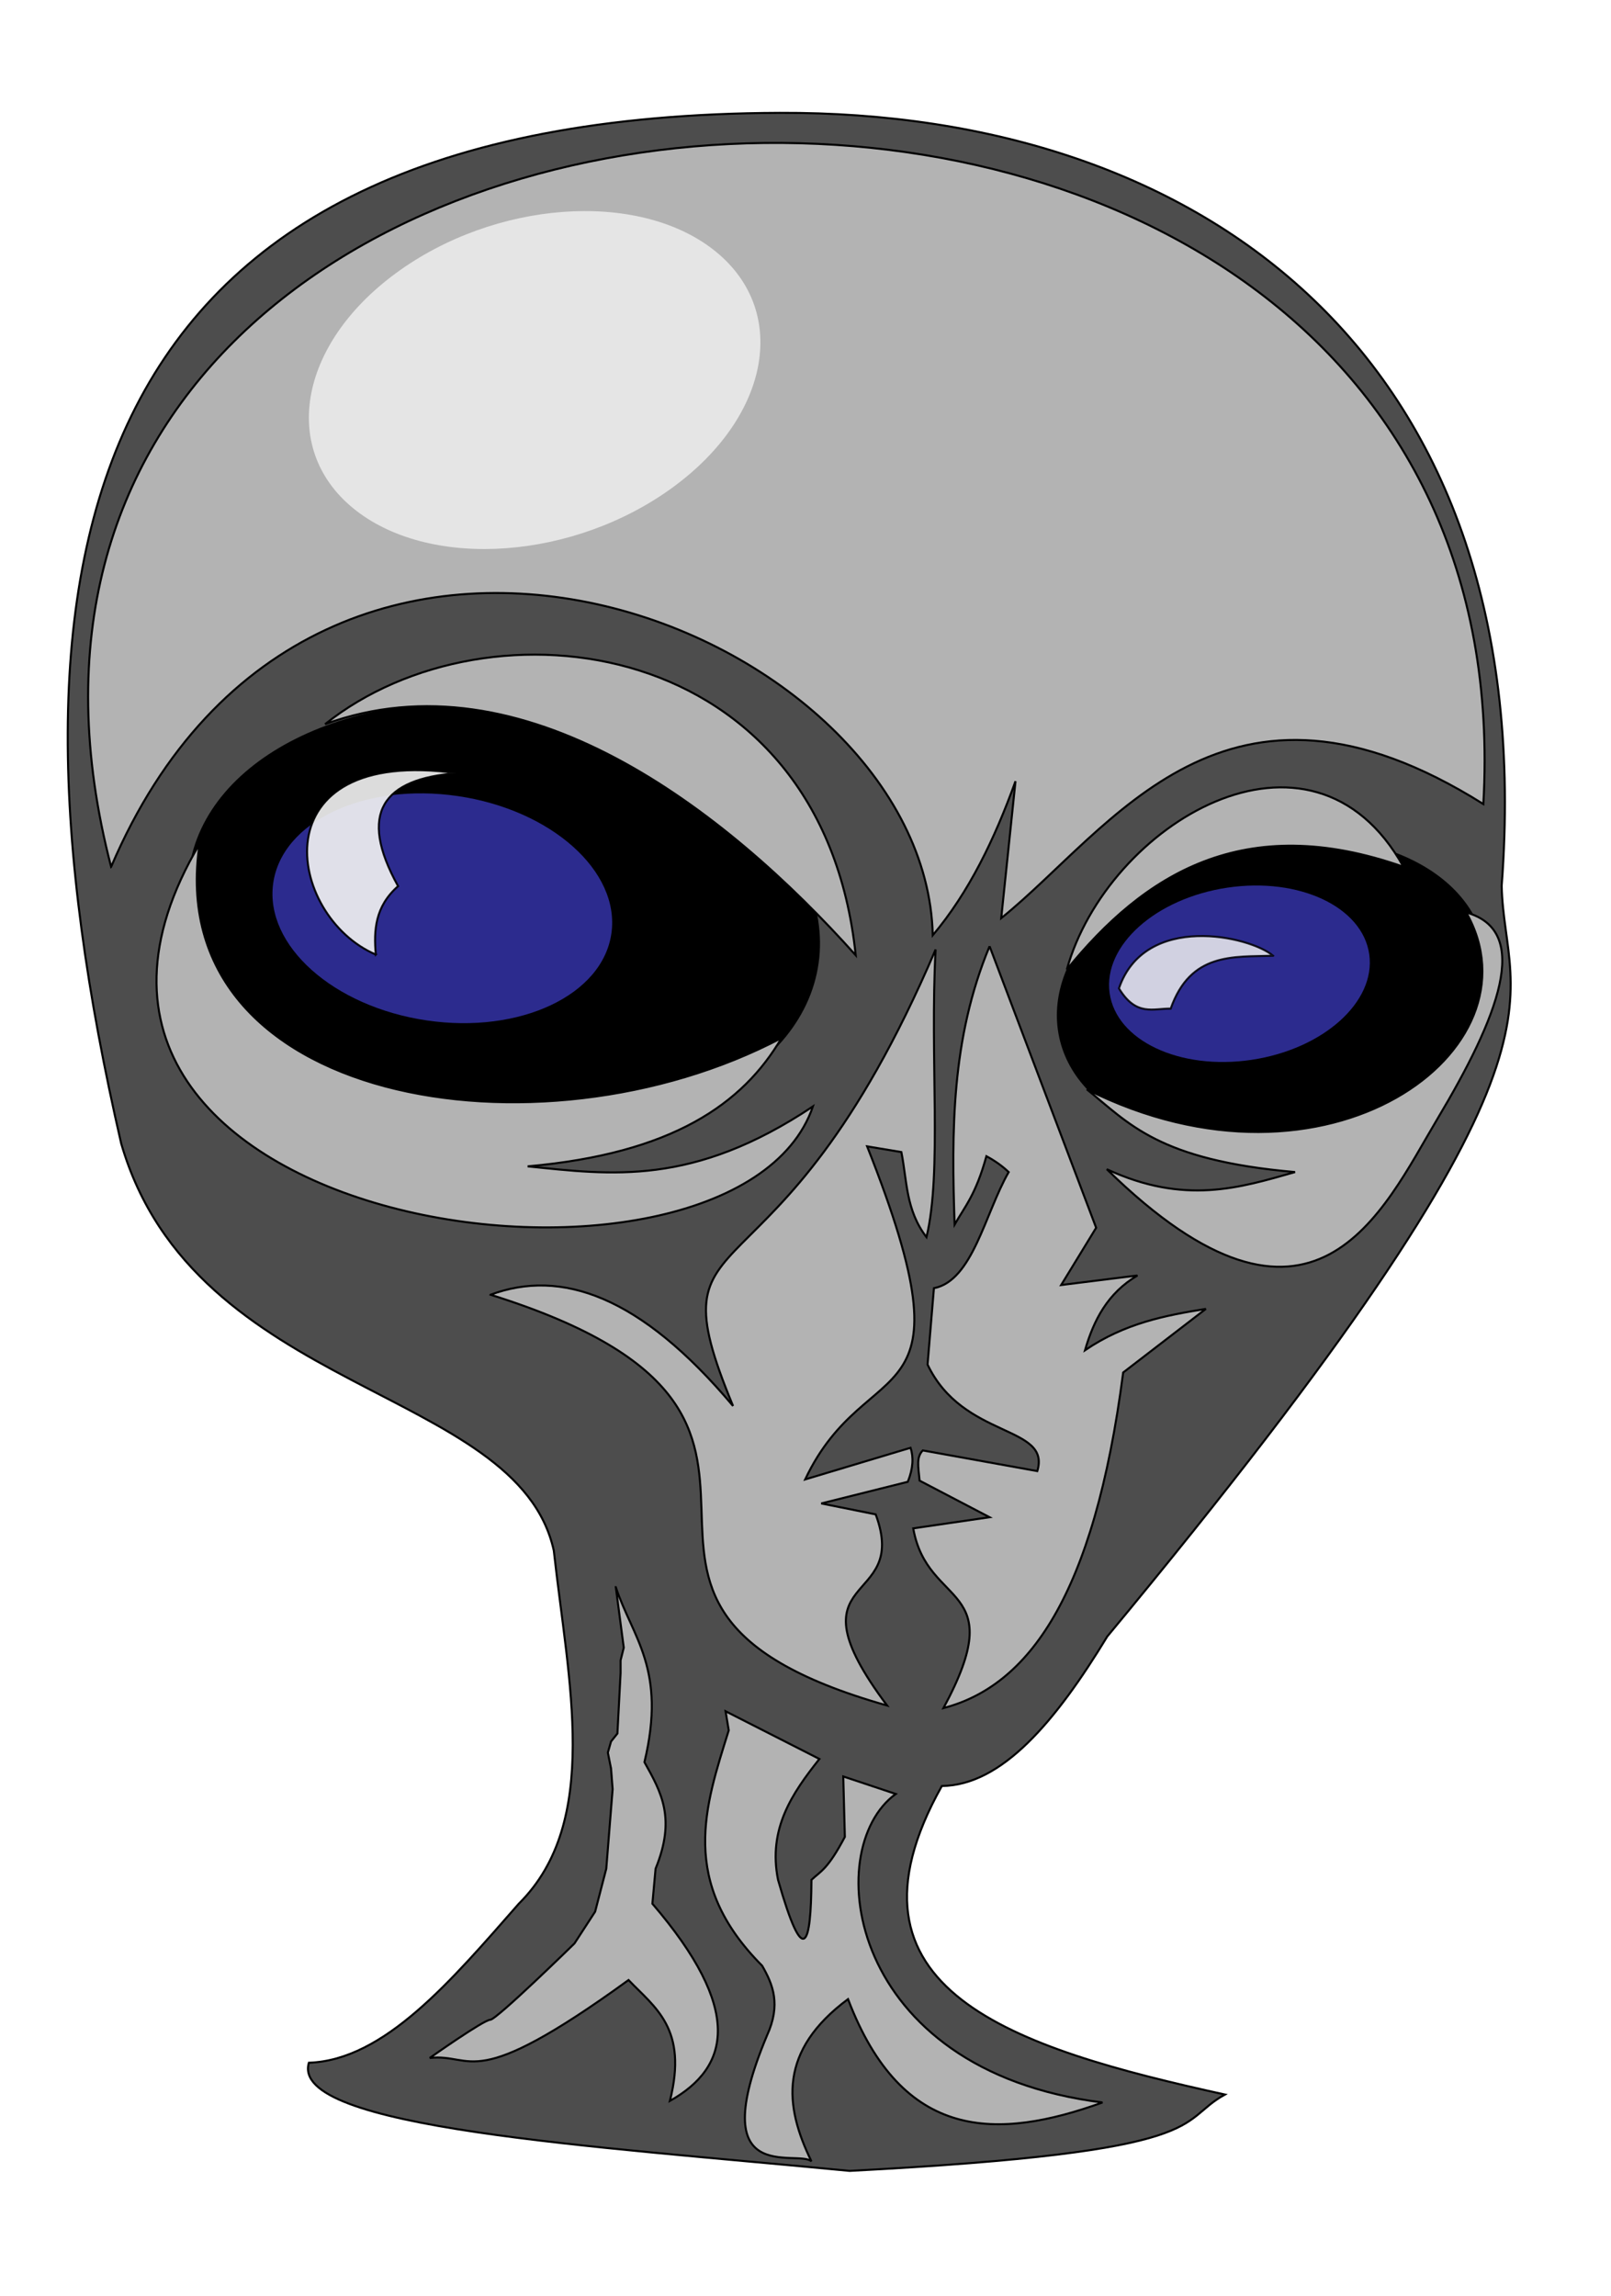
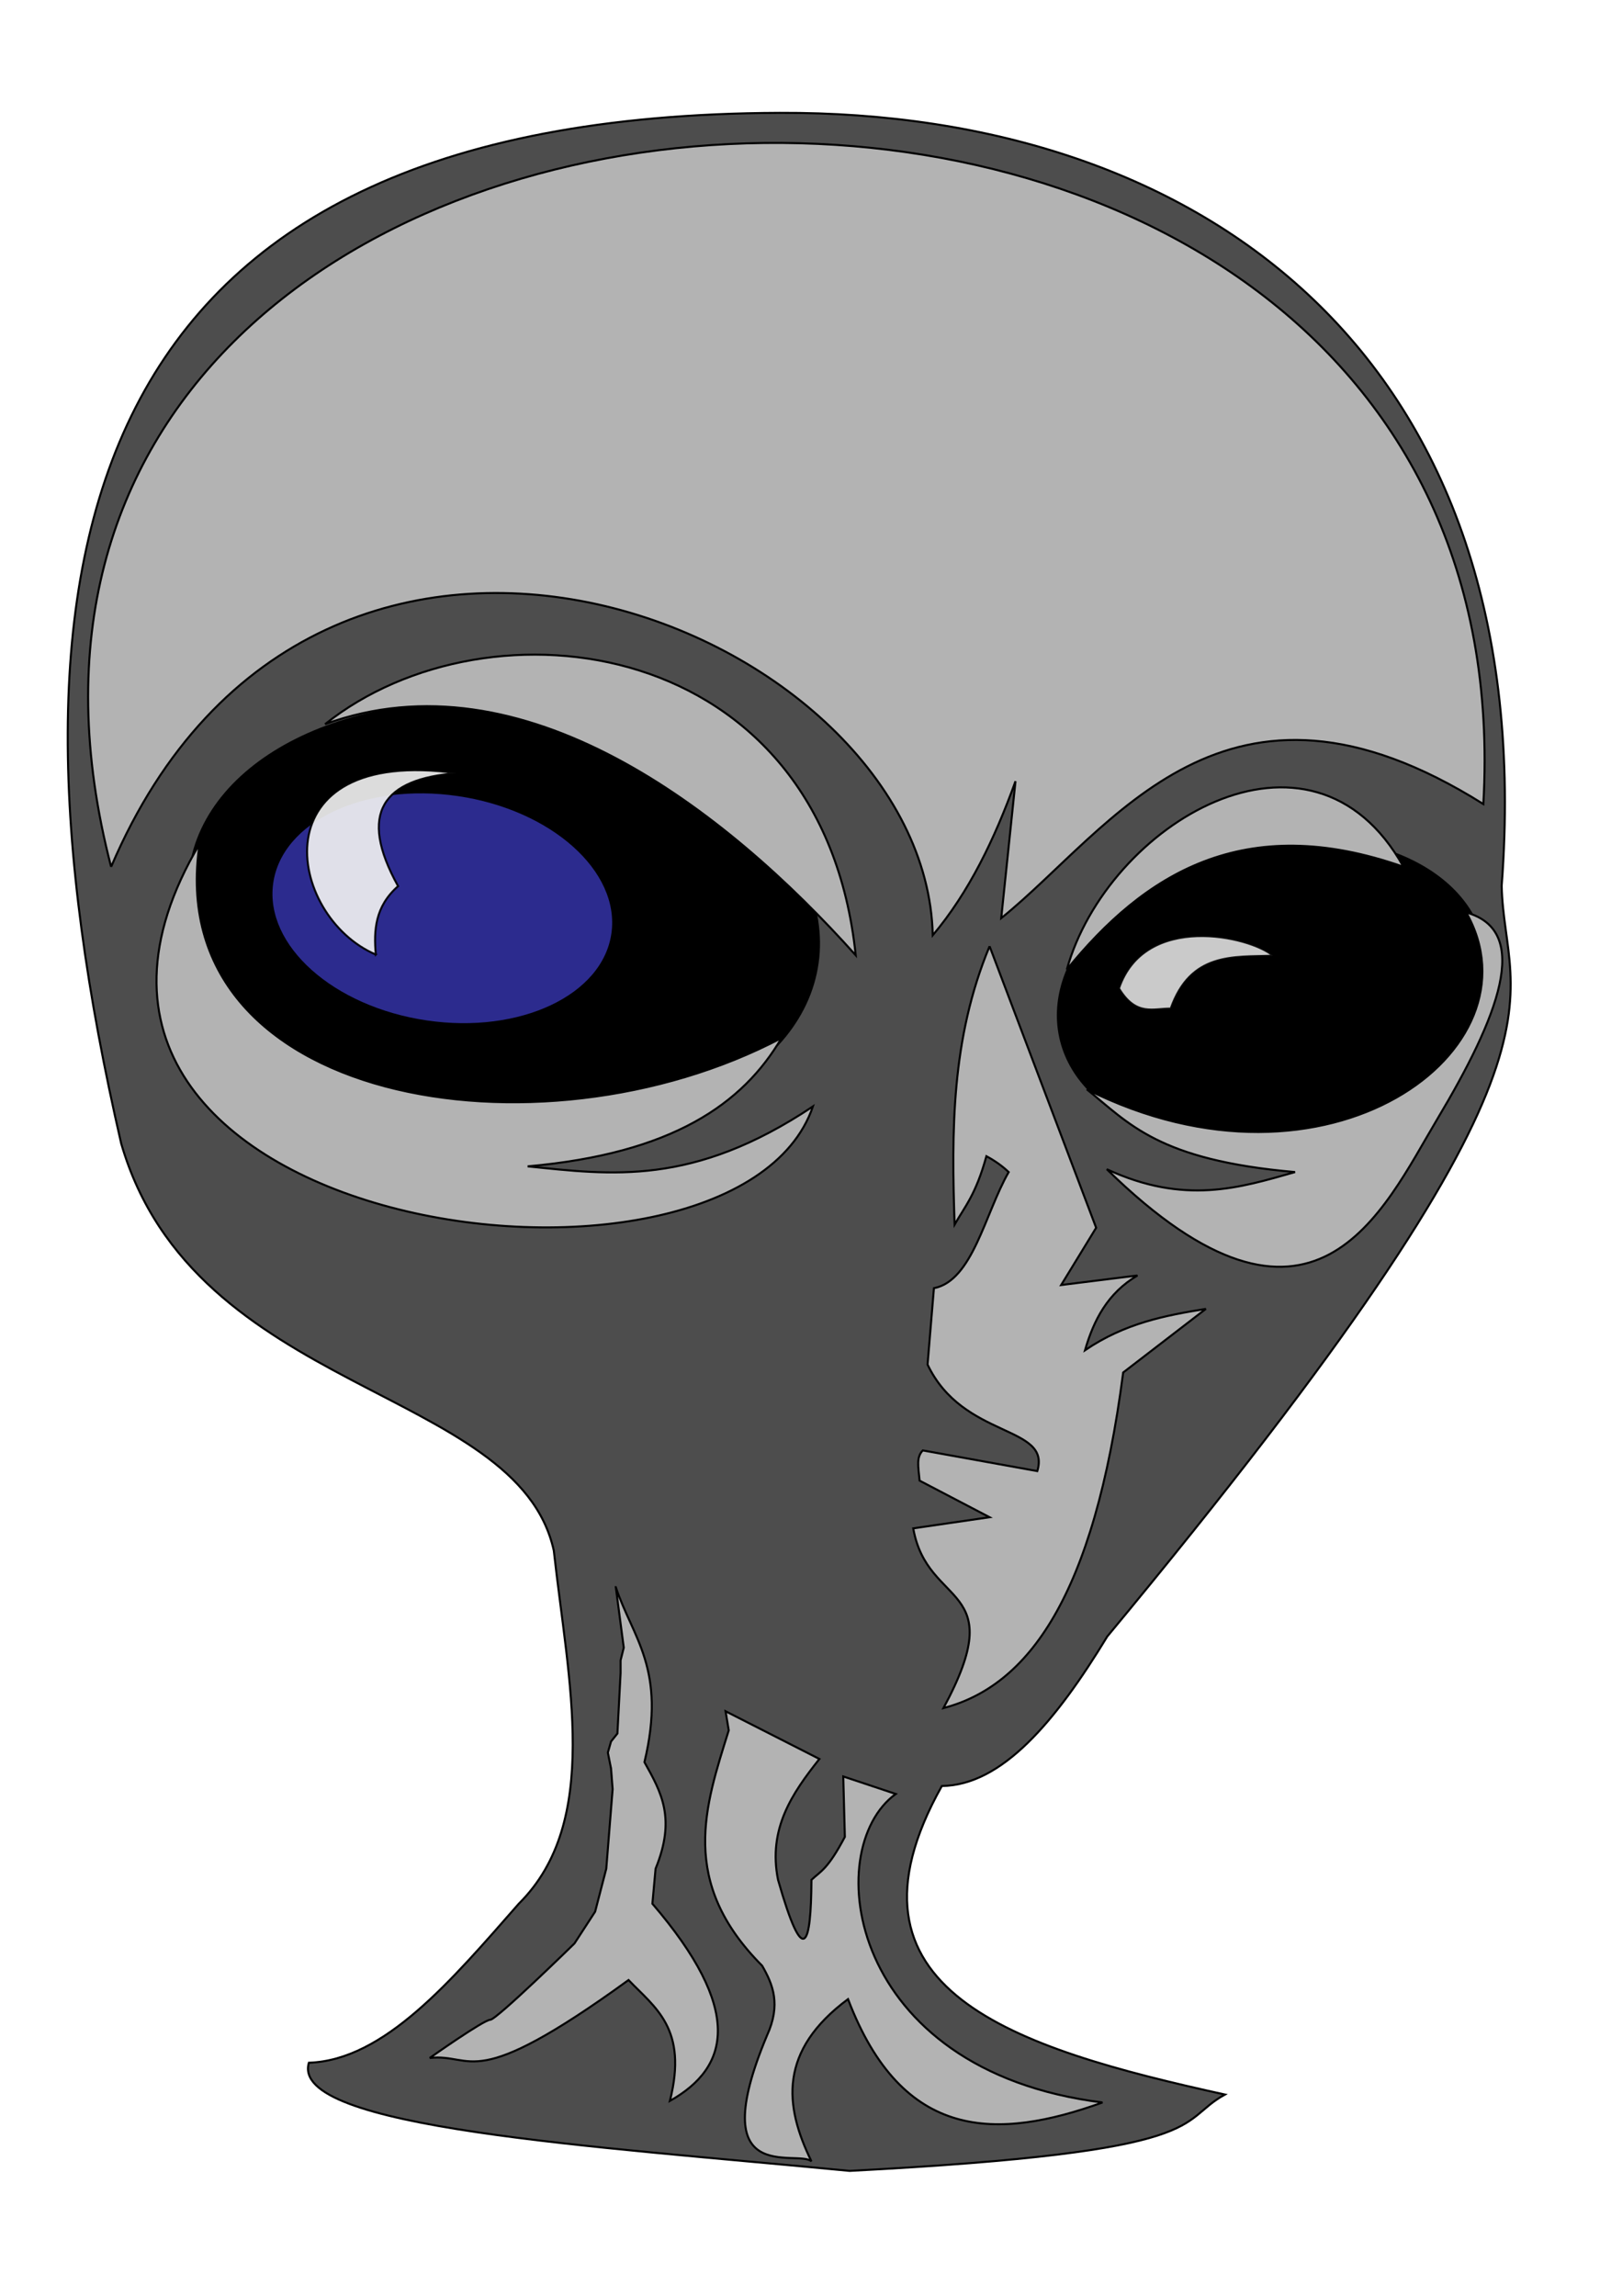
<svg xmlns="http://www.w3.org/2000/svg" viewBox="0 0 717 1022">
  <defs>
    <filter id="e" height="1.49" width="1.354" y="-.245" x="-.177">
      <feGaussianBlur stdDeviation="10.575" />
    </filter>
    <filter id="a" height="1.629" width="1.415" y="-.314" x="-.207">
      <feGaussianBlur stdDeviation="26.811" />
    </filter>
    <filter id="c" width="1.415" y="-.314" x="-.207" height="1.629" color-interpolation-filters="sRGB">
      <feGaussianBlur stdDeviation="26.811" />
    </filter>
    <filter id="d">
      <feGaussianBlur stdDeviation="1.023" />
    </filter>
    <filter id="b">
      <feGaussianBlur stdDeviation="1.953" />
    </filter>
  </defs>
  <path d="M137.47 918.053c33.642-1.129 63.465-36.63 93.435-70.785 36.832-36.56 21.981-98.964 15.573-157.14C230.33 616.91 86.427 621.09 53.934 508.916-6.67 245.631 34.052 51.32 346.984 50.231c188.318-.754 339.222 108.729 321.362 344.019 1.16 54.626 43.353 70.238-175.545 334.1-22.973 37.833-46.89 66.235-73.616 66.538-51.014 91.086 32.38 116.697 126 137.323-22.273 12.16-2.576 25.37-167.05 33.976-114.205-11.047-249.37-19.012-240.667-48.133z" stroke="#000" fill="#4d4d4d" stroke-width=".907" />
  <path d="M364.344 428.655c-7.204 51.357-75.78 83.7-153.17 72.234-77.388-11.464-134.287-62.392-127.082-113.753 7.203-51.358 75.78-83.7 153.17-72.235 77.388 11.465 134.286 62.393 127.082 113.754zM471.12 460.22c6.557 36.097 54.373 56.705 106.8 46.025 52.426-10.679 89.612-48.598 83.054-84.698-6.557-36.097-54.372-56.705-106.8-46.025-52.425 10.679-89.611 48.598-83.054 84.698z" />
-   <path d="M49.459 385.788c92.083-215.888 362.64-105.945 365.677 30.471 16.053-19.076 27.52-42.737 36.822-68.564l-6.349 60.945c49.482-39.909 99.518-123.08 214.574-50.779C684-57.978-55.659-18.922 49.453 385.794z" stroke="#000" fill="#b3b3b3" stroke-width=".907" />
+   <path d="M49.459 385.788c92.083-215.888 362.64-105.945 365.677 30.471 16.053-19.076 27.52-42.737 36.822-68.564l-6.349 60.945c49.482-39.909 99.518-123.08 214.574-50.779C684-57.978-55.659-18.922 49.453 385.794" stroke="#000" fill="#b3b3b3" stroke-width=".907" />
  <path d="M144.687 322.299c87.796-31.976 178.156 37.914 236.16 102.845-14.886-142.418-163.079-161.194-236.16-102.845zM88.82 375.625c-102.51 172.98 237.919 219.207 272.986 116.816-53.516 35.738-89.925 30.425-126.969 26.663 64.387-5.685 95.837-27.833 112.999-57.134C239.869 518.904 71.53 491.253 88.82 375.625zM474.808 431.499c34.26-42.13 78.562-70.853 149.824-45.709-41.245-74.002-131.928-18.7-149.824 45.709zM483.701 484.825c107.124 53.743 203.514-17.431 168.873-78.722 29.588 8.253 14.072 46.846-12.835 91.893-24.362 40.79-55.028 112.528-147.15 22.379 34.616 16.017 59.07 8.322 83.8 1.27-61.069-5.311-73.928-21.747-92.69-36.822z" stroke="#000" fill="#b3b3b3" stroke-width=".907" />
-   <path d="M218.33 576.238c179.534 56.242 11.919 136.28 176.488 182.834-45.797-61.122 10.51-43.051-5.078-85.07l-24.213-4.871 38.502-9.635c2.44-6.06 2.57-10.966 1.24-15.14l-46.918 14.082c27.974-59.085 76.716-24.137 27.58-148.23l15.236 2.54c2.558 12.732 1.888 25.757 11.177 37.878 7.008-29.155 1.455-79.095 4.06-128.03-71.871 168.265-127.713 112.554-90.15 203.15-41.44-49.298-76.629-61.089-107.92-49.518z" stroke="#000" fill="#b3b3b3" stroke-width=".907" />
  <path d="M404.75 415.58c0 55.691-69.914 100.84-156.16 100.84-86.243 0-156.16-45.146-156.16-100.84 0-55.691 69.914-100.84 156.16-100.84 86.243 0 156.16 45.146 156.16 100.84z" transform="matrix(-.482 -.071 .069 -.495 288.003 627.597)" opacity=".743" filter="url(#a)" fill="#504eff" />
  <path d="M159.28 426.27c-44.104-18.879-57.889-102.63 39.819-89.008-36.202 2.732-48.868 19.41-28.889 55.435-11.272 9.92-12.002 21.596-10.931 33.573z" opacity=".952" filter="url(#b)" stroke="#000" fill="#f2f2f2" transform="translate(22.795 38.225) scale(.907)" />
-   <path d="M404.75 415.58c0 55.691-69.914 100.84-156.16 100.84-86.243 0-156.16-45.146-156.16-100.84 0-55.691 69.914-100.84 156.16-100.84 86.243 0 156.16 45.146 156.16 100.84z" transform="matrix(.37 -.055 -.053 -.38 481.68 604.977)" opacity=".743" filter="url(#c)" fill="#504eff" />
  <path d="M599.57 426.85c-11.332-9.697-62.911-21.341-75.636 16.011 8.465 13.994 16.931 9.76 25.396 9.938 9.763-27.606 30.533-25.334 50.24-25.948z" opacity=".911" filter="url(#d)" stroke="#000" fill="#f2f2f2" transform="translate(22.795 38.225) scale(.907)" />
  <path d="M440.43 421.146l47.425 125.292-15.572 25.482 33.976-4.247c-13.266 7.802-19.473 19.839-23.358 33.269 17.932-12.163 35.864-15.492 53.797-18.404l-36.808 28.314c-13.016 100.17-42.5 139.535-79.987 149.353 30.23-55.981-7.1-43.982-13.45-79.986l33.977-4.955-31.145-16.28c-.632-6.531-1.486-10.452 1.416-13.45l50.965 9.202c6.256-20.638-32.997-14.132-48.841-47.426l2.831-33.977c17.256-3.352 22.715-33.244 33.269-51.673-2.487-2.36-5.542-4.719-9.91-7.078-4.72 17.068-9.438 22.177-14.157 30.437-1.354-41.29-1.598-82.582 15.573-123.878zM274.077 706.407l3.54 26.898-1.416 5.663v5.663l-1.416 26.898-2.831 3.539-1.416 4.955 1.416 7.078.708 9.202-2.832 35.393-4.955 19.112-9.202 14.157s-34.684 33.976-37.516 33.976c-2.831 0-26.898 16.99-26.898 16.99 19.854-2.254 18.06 16.393 88.482-34.685 11.765 12.301 26.566 21.568 18.404 53.796 26.958-15.15 32.55-40.712-7.787-87.773l1.416-15.573c9.16-22.435 2.55-33.992-4.955-47.426 9.962-41.585-5.331-55.388-12.741-77.863z" stroke="#000" fill="#b3b3b3" stroke-width=".907" />
  <path d="M322.925 761.62l1.416 8.493c-10.514 33.731-22.387 67.357 14.864 104.758 4.785 8.343 8.488 17.227 2.124 31.145-28.486 68.088 13.556 50.407 19.82 55.92-12.165-24.831-14.657-49.242 16.28-72.2 24.257 63.696 66.547 62.77 113.253 46.01-113.887-14.189-125.854-112.854-92.02-137.314l-23.358-7.786.707 26.898c-7.682 14.553-10.732 15.209-14.864 19.112-.184 29.423-3.412 40.069-14.865 0-4.571-22.69 6.28-38.527 18.404-53.797z" stroke="#000" fill="#b3b3b3" stroke-width=".907" />
-   <path d="M249.85 388.79c0 28.891-29.363 52.312-65.585 52.312s-65.585-23.421-65.585-52.312 29.363-52.312 65.585-52.312 65.585 23.421 65.585 52.312z" transform="matrix(1.21 -.887 1.178 .911 -443.007 -21.595)" opacity=".848" filter="url(#e)" fill="#f9f9f9" />
</svg>